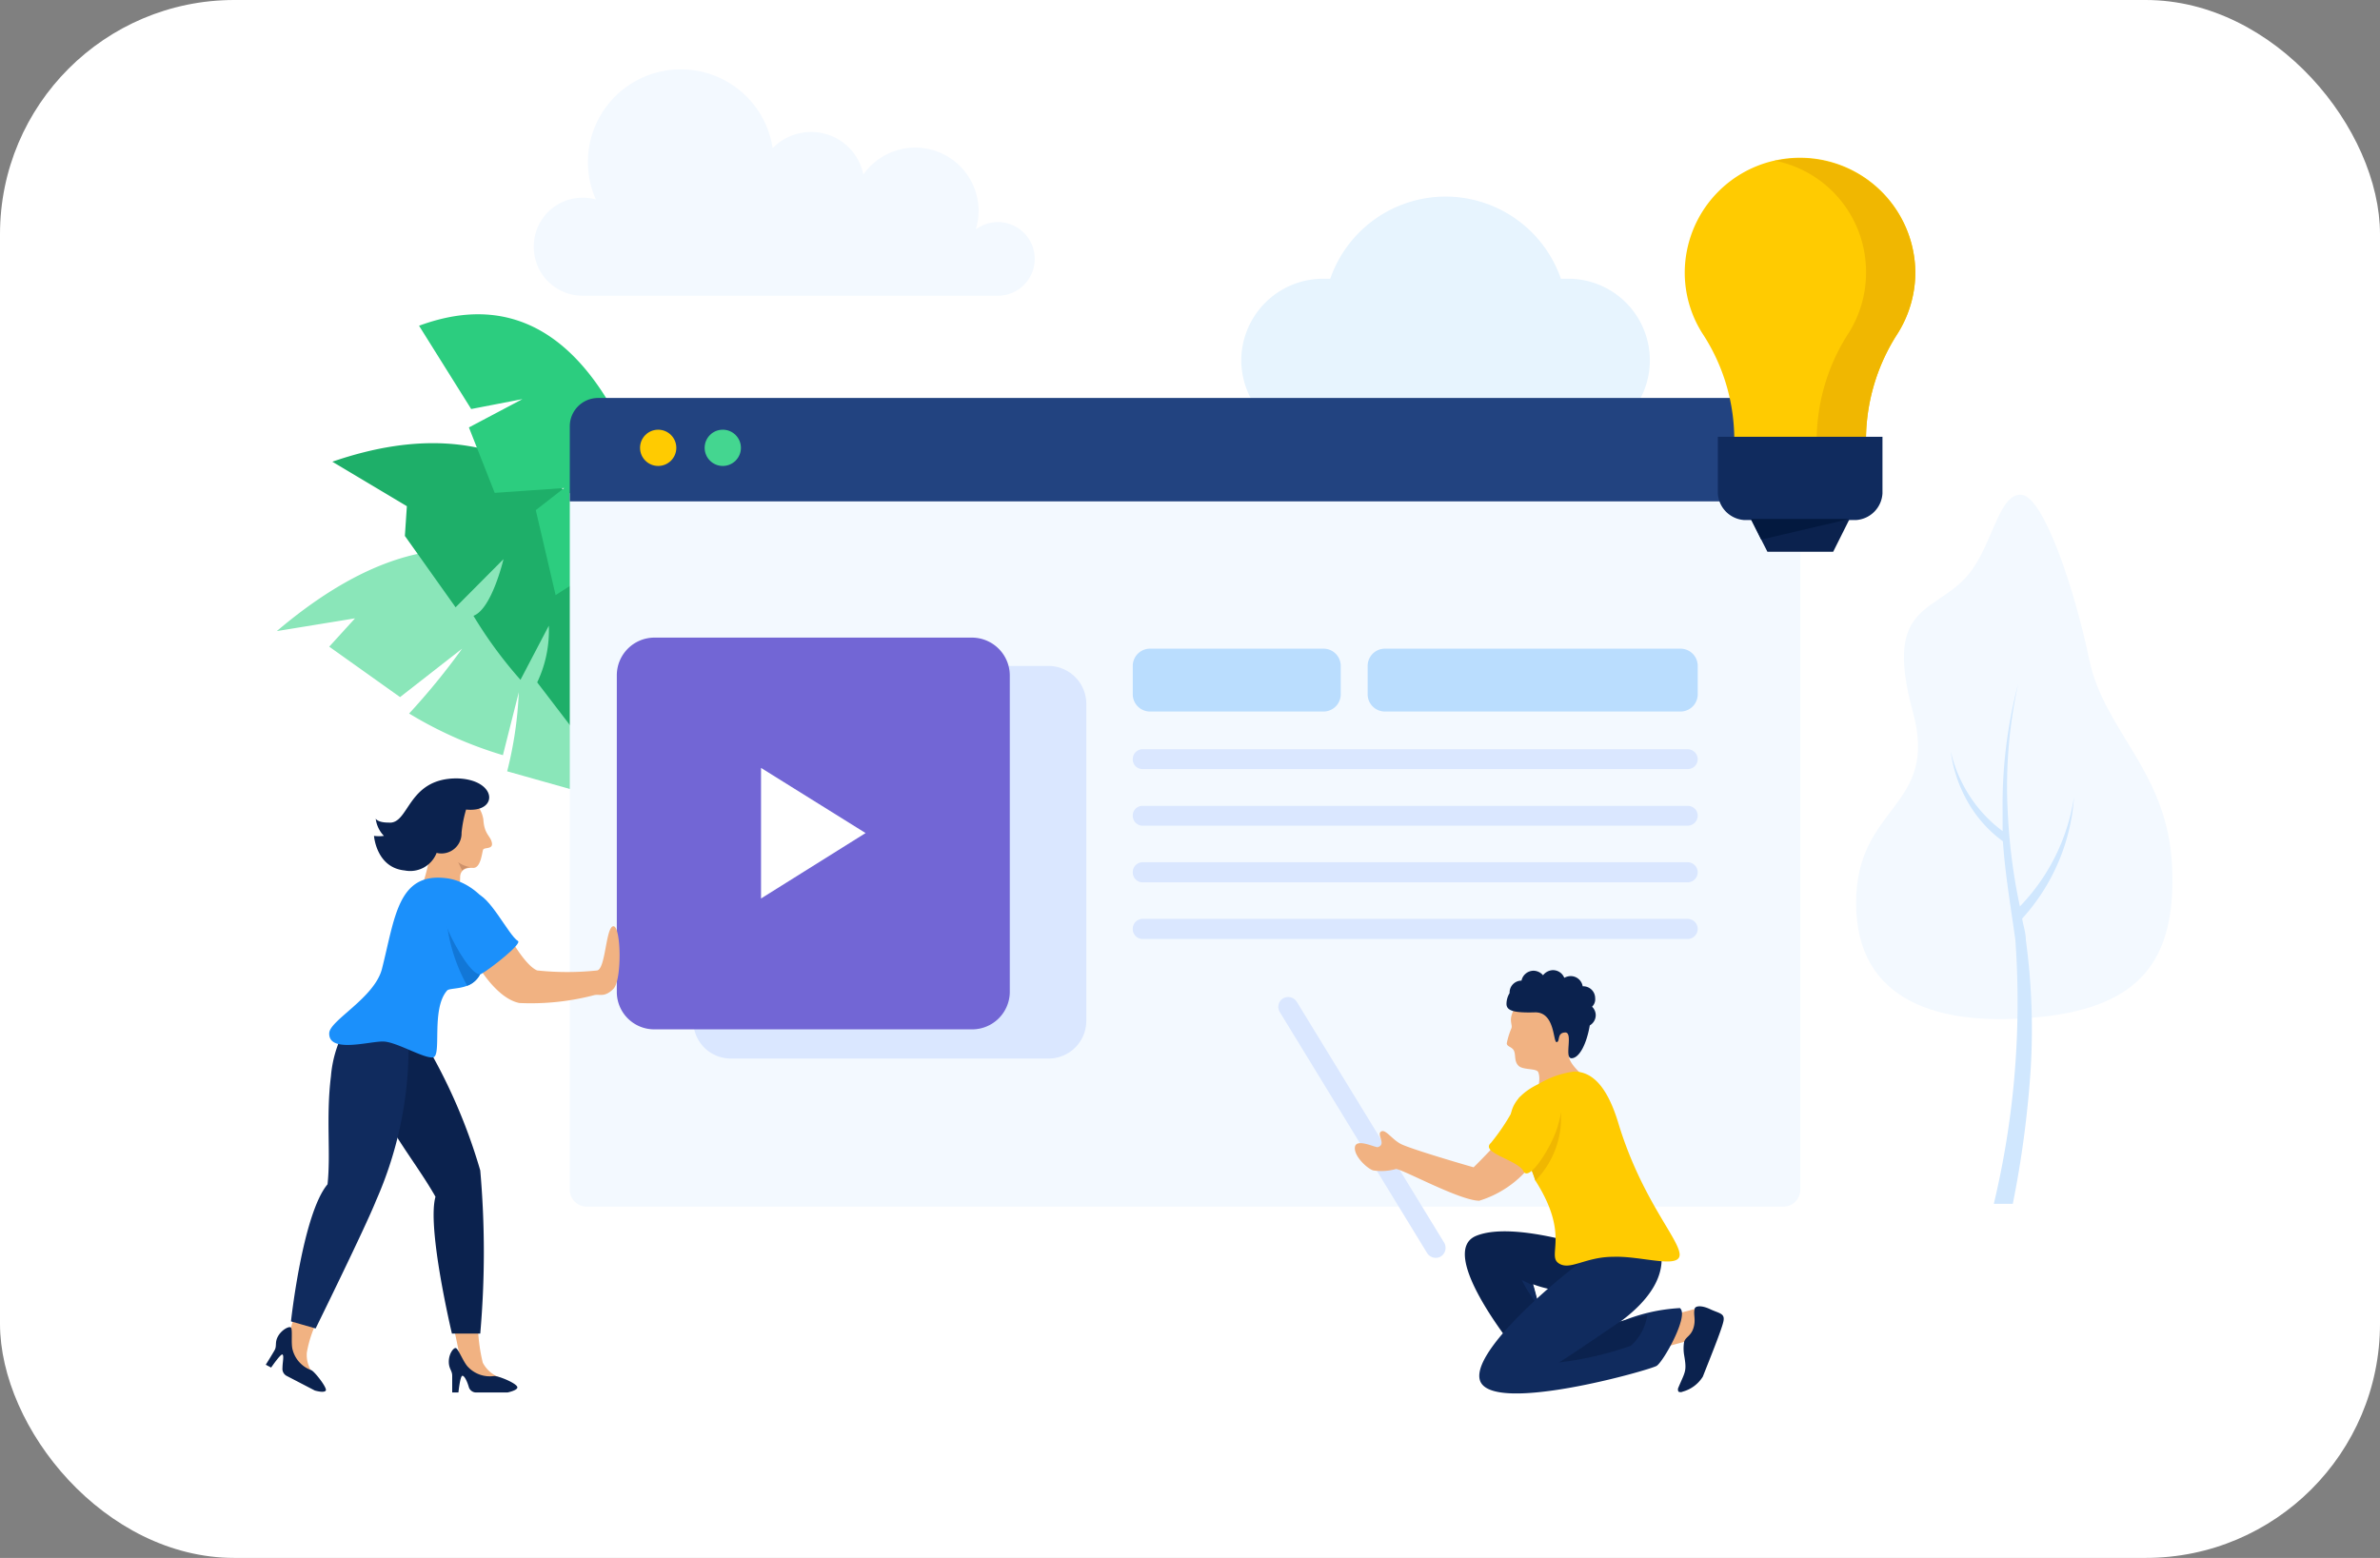
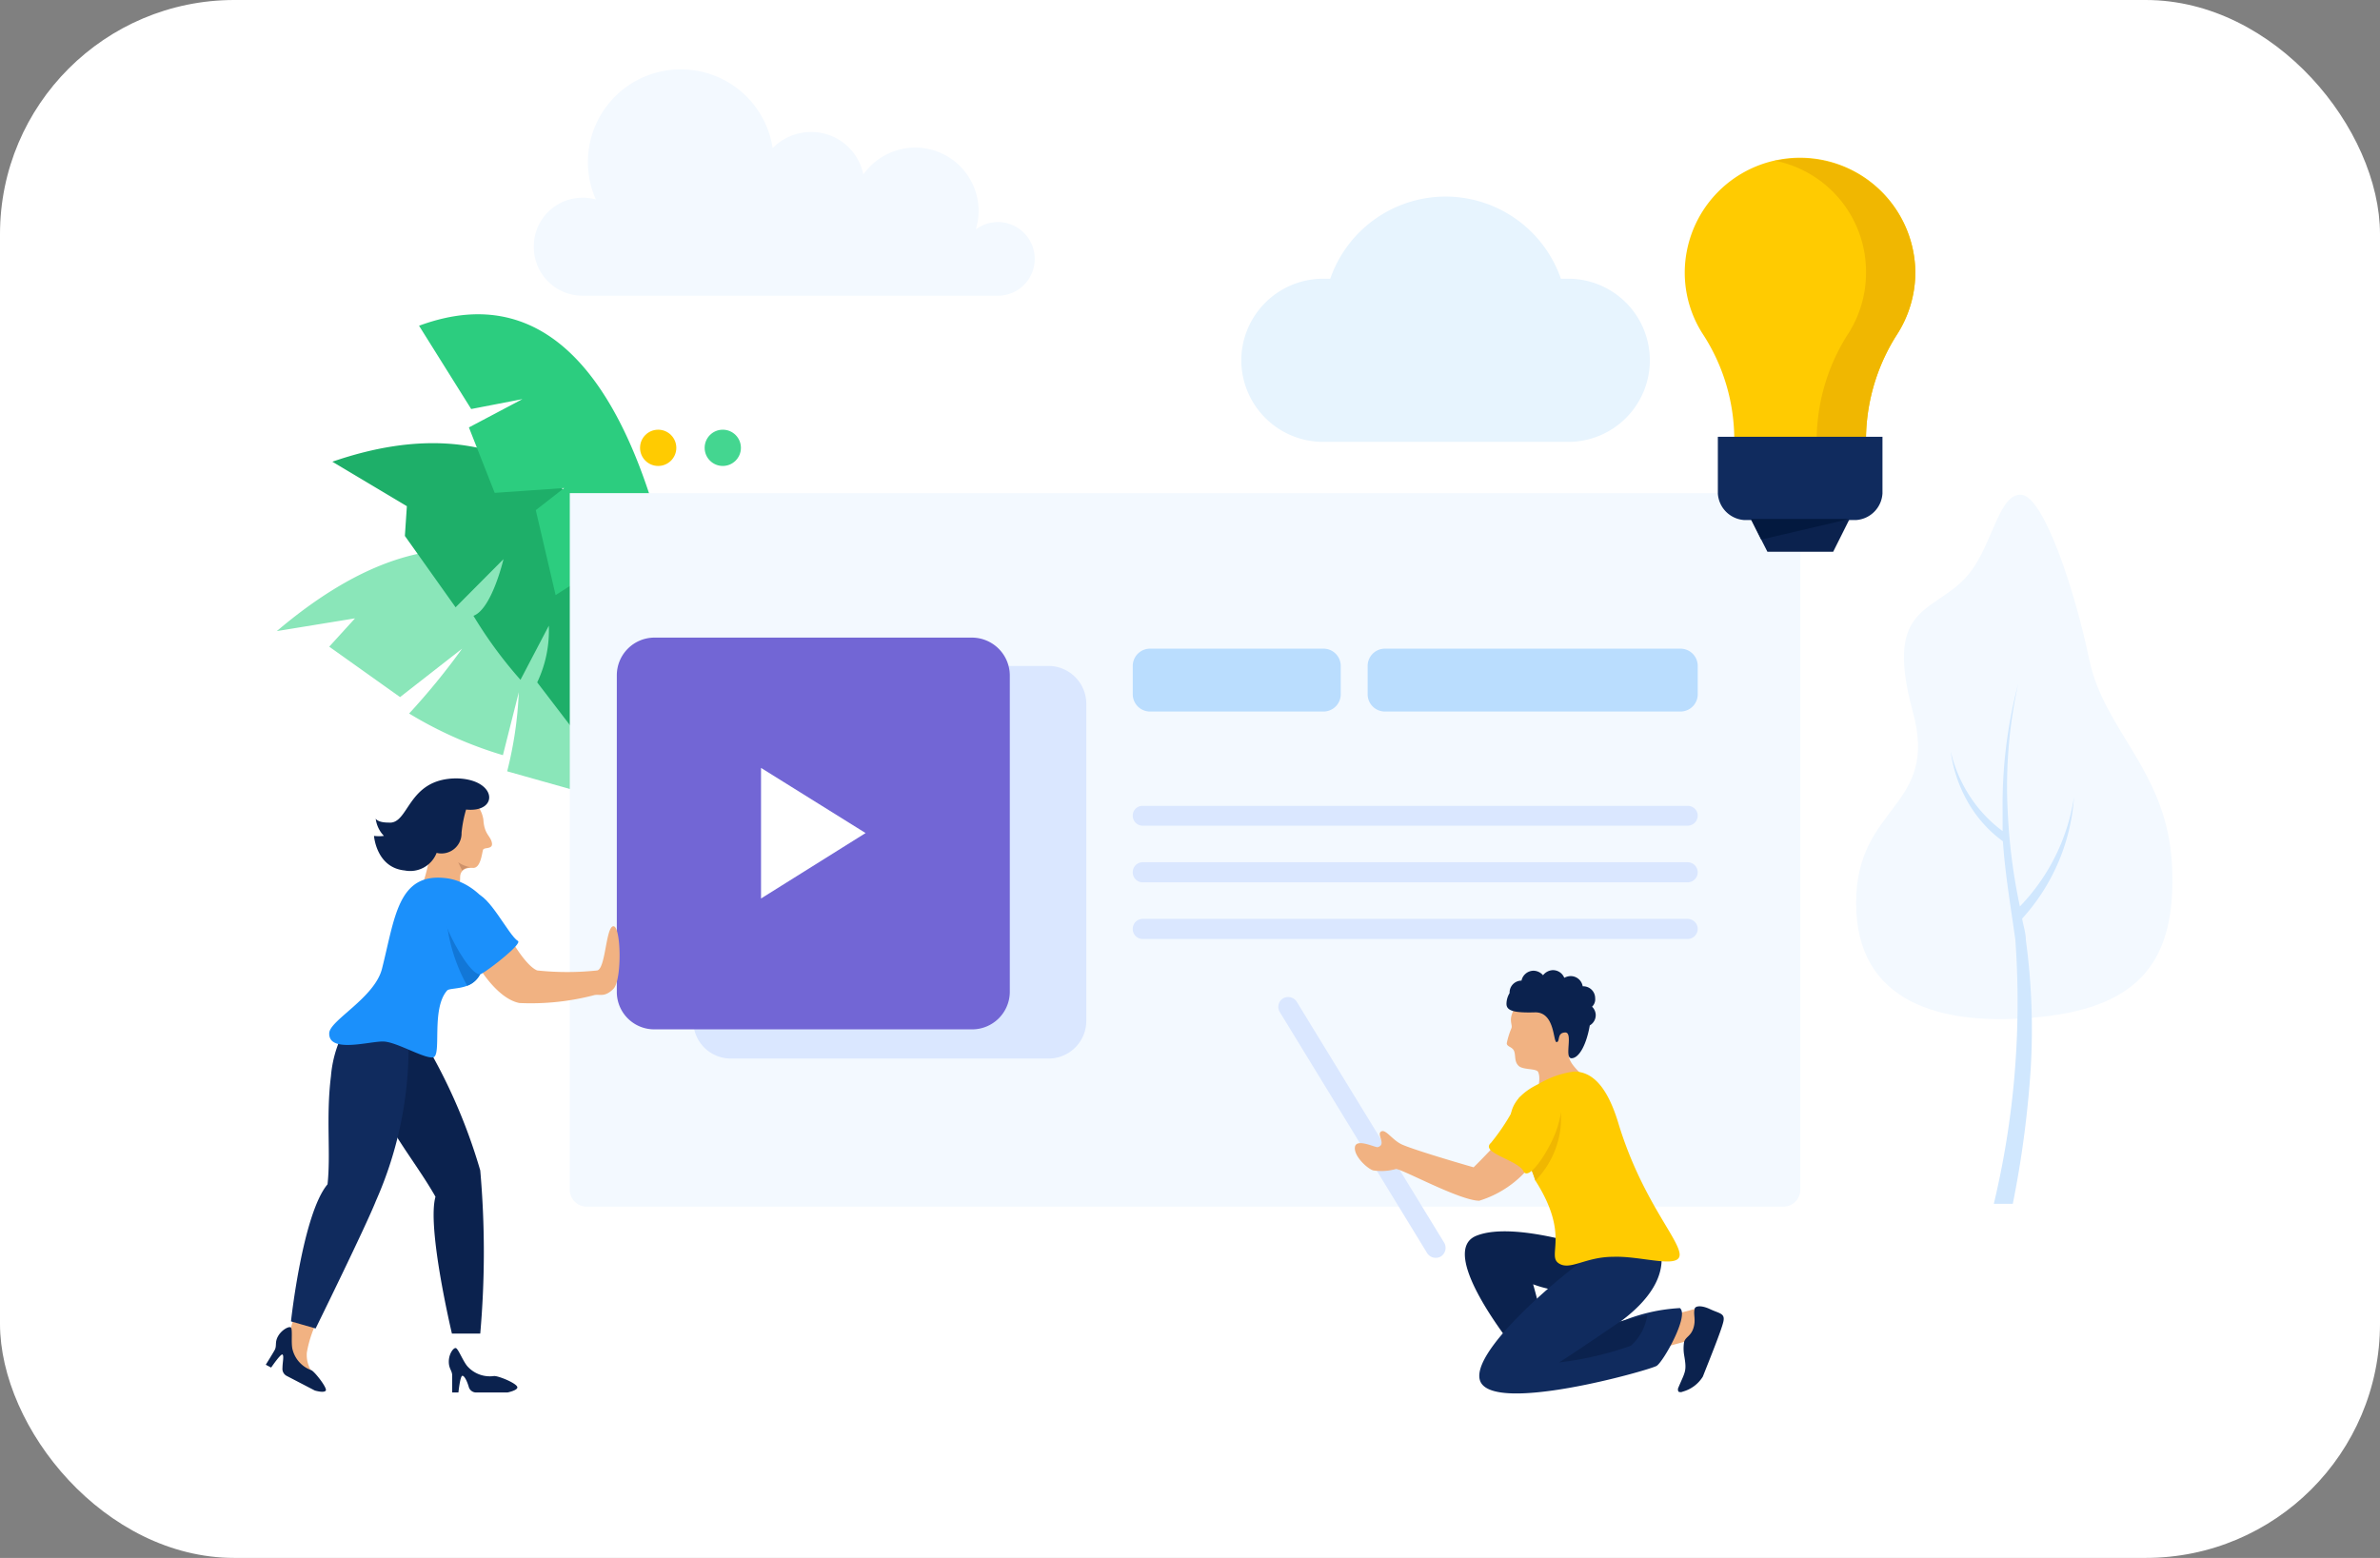
<svg xmlns="http://www.w3.org/2000/svg" id="图层_1" data-name="图层 1" viewBox="0 0 84 55">
  <rect x="0" y="0" width="84" height="55" fill="#808080" stroke="none" />
  <defs>
    <style>.cls-1{fill:#fff;}.cls-2{fill:#8ae6b9;}.cls-3{fill:#1eaf69;}.cls-4{fill:#2ccd7f;}.cls-5{fill:#e7f4fe;}.cls-6{fill:#f3f9ff;}.cls-7{fill:#224380;}.cls-8{fill:#ffcb01;}.cls-9{fill:#44d690;}.cls-10{fill:#dae7ff;}.cls-11{fill:#7266d5;}.cls-12{fill:#baddfe;}.cls-13{fill:#f1b282;}.cls-14{fill:#cd916a;}.cls-15{fill:#0b224e;}.cls-16{fill:#102b5e;}.cls-17{fill:#1b90fb;}.cls-18{fill:#1277d7;}.cls-19{fill:#f0b701;}.cls-20{fill:#03193f;}.cls-21{fill:#d0e7fe;}</style>
  </defs>
  <title>4</title>
  <rect class="cls-1" width="84" height="55" rx="8.27" />
  <g id="团队合作视频制作">
    <g id="plant">
      <path id="Path" class="cls-2" d="M-69.08,233.19s-4.29-16-15.19-6.75l2.76-.45-.91,1,2.5,1.78,2.19-1.71a24.58,24.58,0,0,1-1.87,2.29,14.11,14.11,0,0,0,3.31,1.47l.56-2.22a13.53,13.53,0,0,1-.41,2.79l2.66.75.54-1.42.81,1.37Z" transform="translate(94.04 -204.16)" />
      <path class="cls-3" d="M-69.31,233.66s-.84-17.4-13-13.2l2.63,1.57-.07,1.05,1.79,2.52,1.69-1.7s-.41,1.76-1.06,2a15.24,15.24,0,0,0,1.66,2.26l1-1.91a4.25,4.25,0,0,1-.41,2l1.82,2.38.79-1.15-.51,1.51Z" transform="translate(94.04 -204.16)" />
      <path class="cls-4" d="M-69.31,233.66s-.2-21.6-9.94-18l1.84,2.94,1.81-.35-1.89,1,.91,2.31,2.45-.17-1,.78.7,3,1.36-.87a3.72,3.72,0,0,1-.76,1.83l1.3,3,1-.81-.75,1.27Z" transform="translate(94.04 -204.16)" />
    </g>
    <g id="cloud">
      <path class="cls-5" d="M-38.69,214l-.26,0a4.31,4.31,0,0,0-4.07-2.9,4.31,4.31,0,0,0-4.07,2.9l-.25,0a2.89,2.89,0,0,0-2.89,2.88,2.89,2.89,0,0,0,2.89,2.88h8.65a2.88,2.88,0,0,0,2.88-2.88A2.88,2.88,0,0,0-38.69,214Z" transform="translate(94.04 -204.16)" />
    </g>
    <g id="browser">
      <path class="cls-6" d="M-30.5,221.57v24.6a.6.6,0,0,1-.59.59H-73.34a.6.6,0,0,1-.59-.59v-24.6Z" transform="translate(94.04 -204.16)" />
-       <path class="cls-7" d="M-30.5,219.21v2.65H-73.93v-2.65a1,1,0,0,1,1-1h41.39A1,1,0,0,1-30.5,219.21Z" transform="translate(94.04 -204.16)" />
      <circle id="Oval" class="cls-8" cx="23.23" cy="15.81" r="0.64" />
      <circle class="cls-9" cx="25.51" cy="15.81" r="0.64" />
      <path class="cls-10" d="M-57,241.53H-68.24a1.32,1.32,0,0,1-1.33-1.33V229a1.33,1.33,0,0,1,1.33-1.33H-57A1.34,1.34,0,0,1-55.7,229v11.2A1.33,1.33,0,0,1-57,241.53Z" transform="translate(94.04 -204.16)" />
      <path class="cls-11" d="M-59.73,240.5H-70.95a1.32,1.32,0,0,1-1.32-1.33V228a1.33,1.33,0,0,1,1.32-1.33h11.22A1.34,1.34,0,0,1-58.4,228v11.2A1.33,1.33,0,0,1-59.73,240.5Z" transform="translate(94.04 -204.16)" />
      <polygon class="cls-1" points="26.86 27.11 26.86 31.72 30.55 29.41 26.86 27.11" />
      <g id="Group">
        <path class="cls-12" d="M-47.34,229.28h-6.11a.61.61,0,0,1-.61-.61v-1a.61.61,0,0,1,.61-.61h6.11a.61.61,0,0,1,.62.61v1A.61.61,0,0,1-47.34,229.28Z" transform="translate(94.04 -204.16)" />
        <path class="cls-12" d="M-34.73,229.28H-45.16a.61.61,0,0,1-.61-.61v-1a.61.61,0,0,1,.61-.61h10.43a.61.61,0,0,1,.61.61v1A.61.61,0,0,1-34.73,229.28Z" transform="translate(94.04 -204.16)" />
-         <path class="cls-10" d="M-34.48,231.31H-53.71a.34.34,0,0,1-.35-.35h0a.35.35,0,0,1,.35-.35h19.23a.36.36,0,0,1,.36.35h0A.35.35,0,0,1-34.48,231.31Z" transform="translate(94.04 -204.16)" />
        <path class="cls-10" d="M-34.48,233.31H-53.71a.35.35,0,0,1-.35-.35h0a.34.34,0,0,1,.35-.35h19.23a.35.35,0,0,1,.36.35h0A.36.36,0,0,1-34.48,233.31Z" transform="translate(94.04 -204.16)" />
        <path class="cls-10" d="M-34.48,235.31H-53.71a.35.35,0,0,1-.35-.35h0a.35.35,0,0,1,.35-.36h19.23a.36.36,0,0,1,.36.36h0A.36.36,0,0,1-34.48,235.31Z" transform="translate(94.04 -204.16)" />
        <path class="cls-10" d="M-34.48,237.31H-53.71a.35.35,0,0,1-.35-.36h0a.35.35,0,0,1,.35-.35h19.23a.36.36,0,0,1,.36.35h0A.36.36,0,0,1-34.48,237.31Z" transform="translate(94.04 -204.16)" />
      </g>
    </g>
    <g id="woman">
      <path class="cls-13" d="M-78.22,232.2c-1.32.12-.57,1.43-.62,2a7,7,0,0,1-.36,1.4l1.34.22s.06-.46.06-.69.17-.35.45-.33.32-.54.36-.64.36,0,.31-.25-.27-.29-.3-.82A1.07,1.07,0,0,0-78.22,232.2Z" transform="translate(94.04 -204.16)" />
      <path class="cls-14" d="M-77.42,234.78a.42.42,0,0,0-.31.11l-.14-.29A1.1,1.1,0,0,0-77.42,234.78Z" transform="translate(94.04 -204.16)" />
      <path class="cls-15" d="M-77.92,231.64c-1.76,0-1.67,1.64-2.41,1.56-.39,0-.45-.14-.45-.14a1.06,1.06,0,0,0,.29.61,1.37,1.37,0,0,1-.35,0s.08,1.12,1.08,1.22a1,1,0,0,0,1.13-.62.71.71,0,0,0,.88-.71,4.37,4.37,0,0,1,.16-.82C-76.42,232.86-76.49,231.67-77.92,231.64Z" transform="translate(94.04 -204.16)" />
      <path class="cls-13" d="M-83.21,251.91a4.11,4.11,0,0,1,.43-1.24l-.83-.22c-.06.22-.12.45-.19.68a7,7,0,0,0-.2.67,4.28,4.28,0,0,0,.61.93l.47,0A1.06,1.06,0,0,1-83.21,251.91Z" transform="translate(94.04 -204.16)" />
-       <path class="cls-13" d="M-77,252.27a6,6,0,0,1-.16-1.82h-1c.1.44.21.9.31,1.41a5,5,0,0,0,.14.68c.06.15,1,.53,1,.53l.39-.25A1.11,1.11,0,0,1-77,252.27Z" transform="translate(94.04 -204.16)" />
      <path class="cls-15" d="M-82.54,253.25c-.06.1-.39,0-.39,0l-1-.52a.28.28,0,0,1-.14-.28c0-.18.06-.43,0-.47s-.4.46-.4.46l-.19-.1s.22-.35.31-.51,0-.27.12-.49.37-.36.45-.32,0,.57.07.8a1.05,1.05,0,0,0,.65.71C-82.95,252.56-82.49,253.15-82.54,253.25Z" transform="translate(94.04 -204.16)" />
      <path class="cls-15" d="M-75.78,253.14c0,.11-.35.18-.35.18h-1.1a.27.27,0,0,1-.26-.18c-.05-.18-.15-.41-.23-.41s-.14.59-.14.59h-.22s0-.4,0-.59-.12-.24-.12-.5.15-.48.24-.48.27.5.44.67a1.06,1.06,0,0,0,.91.32C-76.47,252.72-75.78,253-75.78,253.14Z" transform="translate(94.04 -204.16)" />
      <path class="cls-15" d="M-79.31,240.53a19.67,19.67,0,0,1,2.22,4.95,32.8,32.8,0,0,1,0,5.76l-1,0s-.89-3.74-.58-4.83c-.72-1.28-2-2.75-2.1-3.81A3.71,3.71,0,0,1-79.31,240.53Z" transform="translate(94.04 -204.16)" />
      <path class="cls-16" d="M-81.72,240.25a4.19,4.19,0,0,0-.64,1.91c-.18,1.46,0,2.71-.12,3.81-.88,1.05-1.29,4.84-1.29,4.84l.87.25s1.77-3.6,2.13-4.51a13.43,13.43,0,0,0,1.15-5.64A2.85,2.85,0,0,0-81.72,240.25Z" transform="translate(94.04 -204.16)" />
      <path class="cls-13" d="M-75.95,237.42s.49.85.87,1a10,10,0,0,0,2.12,0c.3-.07.3-1.55.57-1.56s.31,1.9,0,2.21-.48.18-.67.22a8.81,8.81,0,0,1-2.65.28c-.8-.16-1.46-1.32-1.46-1.32S-76.6,237.41-75.95,237.42Z" transform="translate(94.04 -204.16)" />
      <path class="cls-17" d="M-76.43,237.26c-.09.35-.51.34-.55.86a1.63,1.63,0,0,1-.09.38.83.83,0,0,1-.48.46c-.31.12-.64.09-.71.17-.58.66-.17,2.32-.5,2.36s-1.27-.54-1.74-.56-1.94.43-1.92-.29c0-.45,1.59-1.24,1.86-2.27.46-1.81.56-3.4,2.24-3.21C-77.12,235.29-76.26,236.62-76.43,237.26Z" transform="translate(94.04 -204.16)" />
      <path class="cls-18" d="M-77.07,238.5a.83.83,0,0,1-.48.46,6,6,0,0,1-.75-2.55Z" transform="translate(94.04 -204.16)" />
      <path class="cls-17" d="M-77.27,235.71c.48,0,1.18,1.47,1.51,1.67.16.1-1,1-1.29,1.16s-.94-1-1.14-1.46S-78.76,235.73-77.27,235.71Z" transform="translate(94.04 -204.16)" />
    </g>
    <g id="man">
      <path class="cls-10" d="M-43.67,248.4l-5.2-8.51a.35.35,0,0,1,.11-.48h0a.36.36,0,0,1,.49.12l5.2,8.5a.36.36,0,0,1-.12.49h0A.36.36,0,0,1-43.67,248.4Z" transform="translate(94.04 -204.16)" />
      <g id="man-2" data-name="man">
        <path class="cls-13" d="M-37.66,242.55s-1-.72-1-1.09.09-1.69-.39-1.81-1.43-.12-1.59.22,0,.47-.06.6a2.8,2.8,0,0,0-.16.52c0,.13.2.12.26.28s0,.37.16.52.63.08.69.22c.16.37-.22,1.16-.22,1.16l.06,1.08S-38.31,244.81-37.66,242.55Z" transform="translate(94.04 -204.16)" />
        <path class="cls-15" d="M-37.72,240a.42.42,0,0,0-.13-.3.36.36,0,0,0,.11-.3.42.42,0,0,0-.44-.42h0a.43.43,0,0,0-.44-.36.51.51,0,0,0-.21.06.43.43,0,0,0-.41-.27.46.46,0,0,0-.34.18.45.45,0,0,0-.35-.16.44.44,0,0,0-.41.35h0a.42.42,0,0,0-.42.44v0a.74.74,0,0,0-.11.38c0,.25.28.32,1,.3s.64,1.06.77,1.05,0-.33.3-.34-.05.92.23.91.53-.52.64-1.16A.42.42,0,0,0-37.72,240Z" transform="translate(94.04 -204.16)" />
        <path class="cls-13" d="M-41.21,244.52s-.5.54-.82.85c-.74-.21-2.2-.65-2.54-.81s-.57-.56-.73-.45.21.46-.12.55c-.12,0-.76-.32-.8,0s.45.77.65.82a1.89,1.89,0,0,0,.8-.05c.22,0,2.26,1.12,2.94,1.12A3.71,3.71,0,0,0-40,245.29C-39.26,244.42-40.86,244.19-41.21,244.52Z" transform="translate(94.04 -204.16)" />
        <path class="cls-13" d="M-34.11,250.34l-1,.27-.26,1.13,1-.27S-33.87,251.17-34.11,250.34Z" transform="translate(94.04 -204.16)" />
        <path class="cls-15" d="M-34.23,250.38c0-.11.21-.16.55,0s.54.14.46.46-.44,1.21-.72,1.92a1.21,1.21,0,0,1-.71.53.17.17,0,0,1-.15,0,.16.16,0,0,1,0-.15c.24-.57.3-.56.2-1.14a1.43,1.43,0,0,1,0-.47c.06-.18.24-.2.33-.49S-34.28,250.56-34.23,250.38Z" transform="translate(94.04 -204.16)" />
        <path class="cls-15" d="M-41.94,247.79c-1.41.58,1.37,4,1.37,4l1.06-.6s-.22-1-.42-1.69a3.9,3.9,0,0,0,1.31.25c1,0,1.35-1.35,1.35-1.35S-40.52,247.21-41.94,247.79Z" transform="translate(94.04 -204.16)" />
        <path class="cls-16" d="M-34.75,250.34a6.27,6.27,0,0,0-2.13.5c1-.73,1.71-1.66,1.42-2.68a.72.72,0,0,0-1.19-.46c-.87.24-5.52,3.93-5.16,5.18s6-.35,6.24-.5S-34.41,250.59-34.75,250.34Z" transform="translate(94.04 -204.16)" />
        <path class="cls-15" d="M-36.85,250.81s-1.84,1.26-2.17,1.45a11.82,11.82,0,0,0,2.54-.59,1.82,1.82,0,0,0,.58-1.08Z" transform="translate(94.04 -204.16)" />
        <path class="cls-8" d="M-37.1,248.53c-1,0-1.54.51-1.94.22s.41-1-.81-2.91a4.68,4.68,0,0,0-.18-.48,1.09,1.09,0,0,0-.14-.24c-.38-.61-1.25-1.89.45-2.7a3.22,3.22,0,0,1,1.23-.43c.56,0,1.14.38,1.58,1.86.8,2.61,2.09,4,2.15,4.57S-36.11,248.49-37.1,248.53Z" transform="translate(94.04 -204.16)" />
        <path class="cls-19" d="M-38.95,243.43a3.15,3.15,0,0,1-.9,2.41,4.68,4.68,0,0,0-.18-.48,1.09,1.09,0,0,0-.14-.24c0-.11,0-.22,0-.33C-40,244.34-38.95,243.43-38.95,243.43Z" transform="translate(94.04 -204.16)" />
        <path class="cls-8" d="M-40.42,242.91a7.49,7.49,0,0,1-1,1.6c-.39.35.95.6,1.15,1s1-.88,1.2-1.56S-38.47,241.55-40.42,242.91Z" transform="translate(94.04 -204.16)" />
-         <path class="cls-16" d="M-39.93,249.54l-.4-.19a4.81,4.81,0,0,0,.59.91Z" transform="translate(94.04 -204.16)" />
      </g>
    </g>
    <g id="bulb">
      <path class="cls-8" d="M-26.44,213.81a4.07,4.07,0,0,0-4.88-4A4.06,4.06,0,0,0-34.5,213a4,4,0,0,0,.59,3,6.84,6.84,0,0,1,1.08,3.73v.15h4.65v0a6.94,6.94,0,0,1,1.07-3.87A4.07,4.07,0,0,0-26.44,213.81Z" transform="translate(94.04 -204.16)" />
      <path class="cls-19" d="M-31.32,209.83l-.09,0a4,4,0,0,1,3.23,3.95,4,4,0,0,1-.68,2.24,7,7,0,0,0-1.06,3.85h1.74v0a6.94,6.94,0,0,1,1.07-3.87,4.07,4.07,0,0,0,.67-2.24A4.07,4.07,0,0,0-31.32,209.83Z" transform="translate(94.04 -204.16)" />
      <polygon class="cls-15" points="64.7 19.48 62.38 19.48 61.79 18.32 65.28 18.32 64.7 19.48" />
      <path class="cls-16" d="M-28.54,222.52h-3.93a1,1,0,0,1-.94-.94v-2h5.81v2A1,1,0,0,1-28.54,222.52Z" transform="translate(94.04 -204.16)" />
      <polygon class="cls-20" points="65.28 18.32 62.16 19.05 61.8 18.32 65.28 18.32" />
    </g>
    <g id="plant-2" data-name="plant">
      <path class="cls-6" d="M-22,240.06c3.49-.37,4.78-2,4.62-5.34s-2.39-4.73-2.92-7.27-1.61-5.73-2.38-5.82-1,1.58-1.76,2.65c-1.16,1.6-3.18,1-2.09,5,.94,3.42-2,3.27-2,6.76S-25.59,240.44-22,240.06Z" transform="translate(94.04 -204.16)" />
      <path class="cls-21" d="M-23,246.66a36.19,36.19,0,0,0,.63-4.74,23.47,23.47,0,0,0-.17-4.58c0-.25-.09-.5-.13-.75a7.09,7.09,0,0,0,1.83-4.29,7.08,7.08,0,0,1-1.91,3.86,20.45,20.45,0,0,1-.43-3.37,16.84,16.84,0,0,1,.37-4.49,16.8,16.8,0,0,0-.55,4.47c0,.24,0,.49,0,.73a4.72,4.72,0,0,1-1.13-1.19,4.92,4.92,0,0,1-.7-1.62,4.87,4.87,0,0,0,.54,1.67,4.43,4.43,0,0,0,1.3,1.5c.08,1.16.28,2.33.44,3.48a30.65,30.65,0,0,1-.76,9.32Z" transform="translate(94.04 -204.16)" />
    </g>
    <path id="cloud-2" data-name="cloud" class="cls-6" d="M-70,206.61a3.27,3.27,0,0,1,3.23,2.78,1.89,1.89,0,0,1,1.36-.57,1.87,1.87,0,0,1,1.84,1.5,2.26,2.26,0,0,1,1.83-.95,2.24,2.24,0,0,1,2.24,2.24,2.38,2.38,0,0,1-.1.65,1.31,1.31,0,0,1,.78-.26,1.3,1.3,0,0,1,1.3,1.3,1.3,1.3,0,0,1-1.3,1.3H-73.47a1.72,1.72,0,0,1-1.73-1.73,1.72,1.72,0,0,1,1.73-1.73,1.76,1.76,0,0,1,.46.06,3.22,3.22,0,0,1-.28-1.32A3.27,3.27,0,0,1-70,206.61Z" transform="translate(94.04 -204.16)" />
  </g>
</svg>